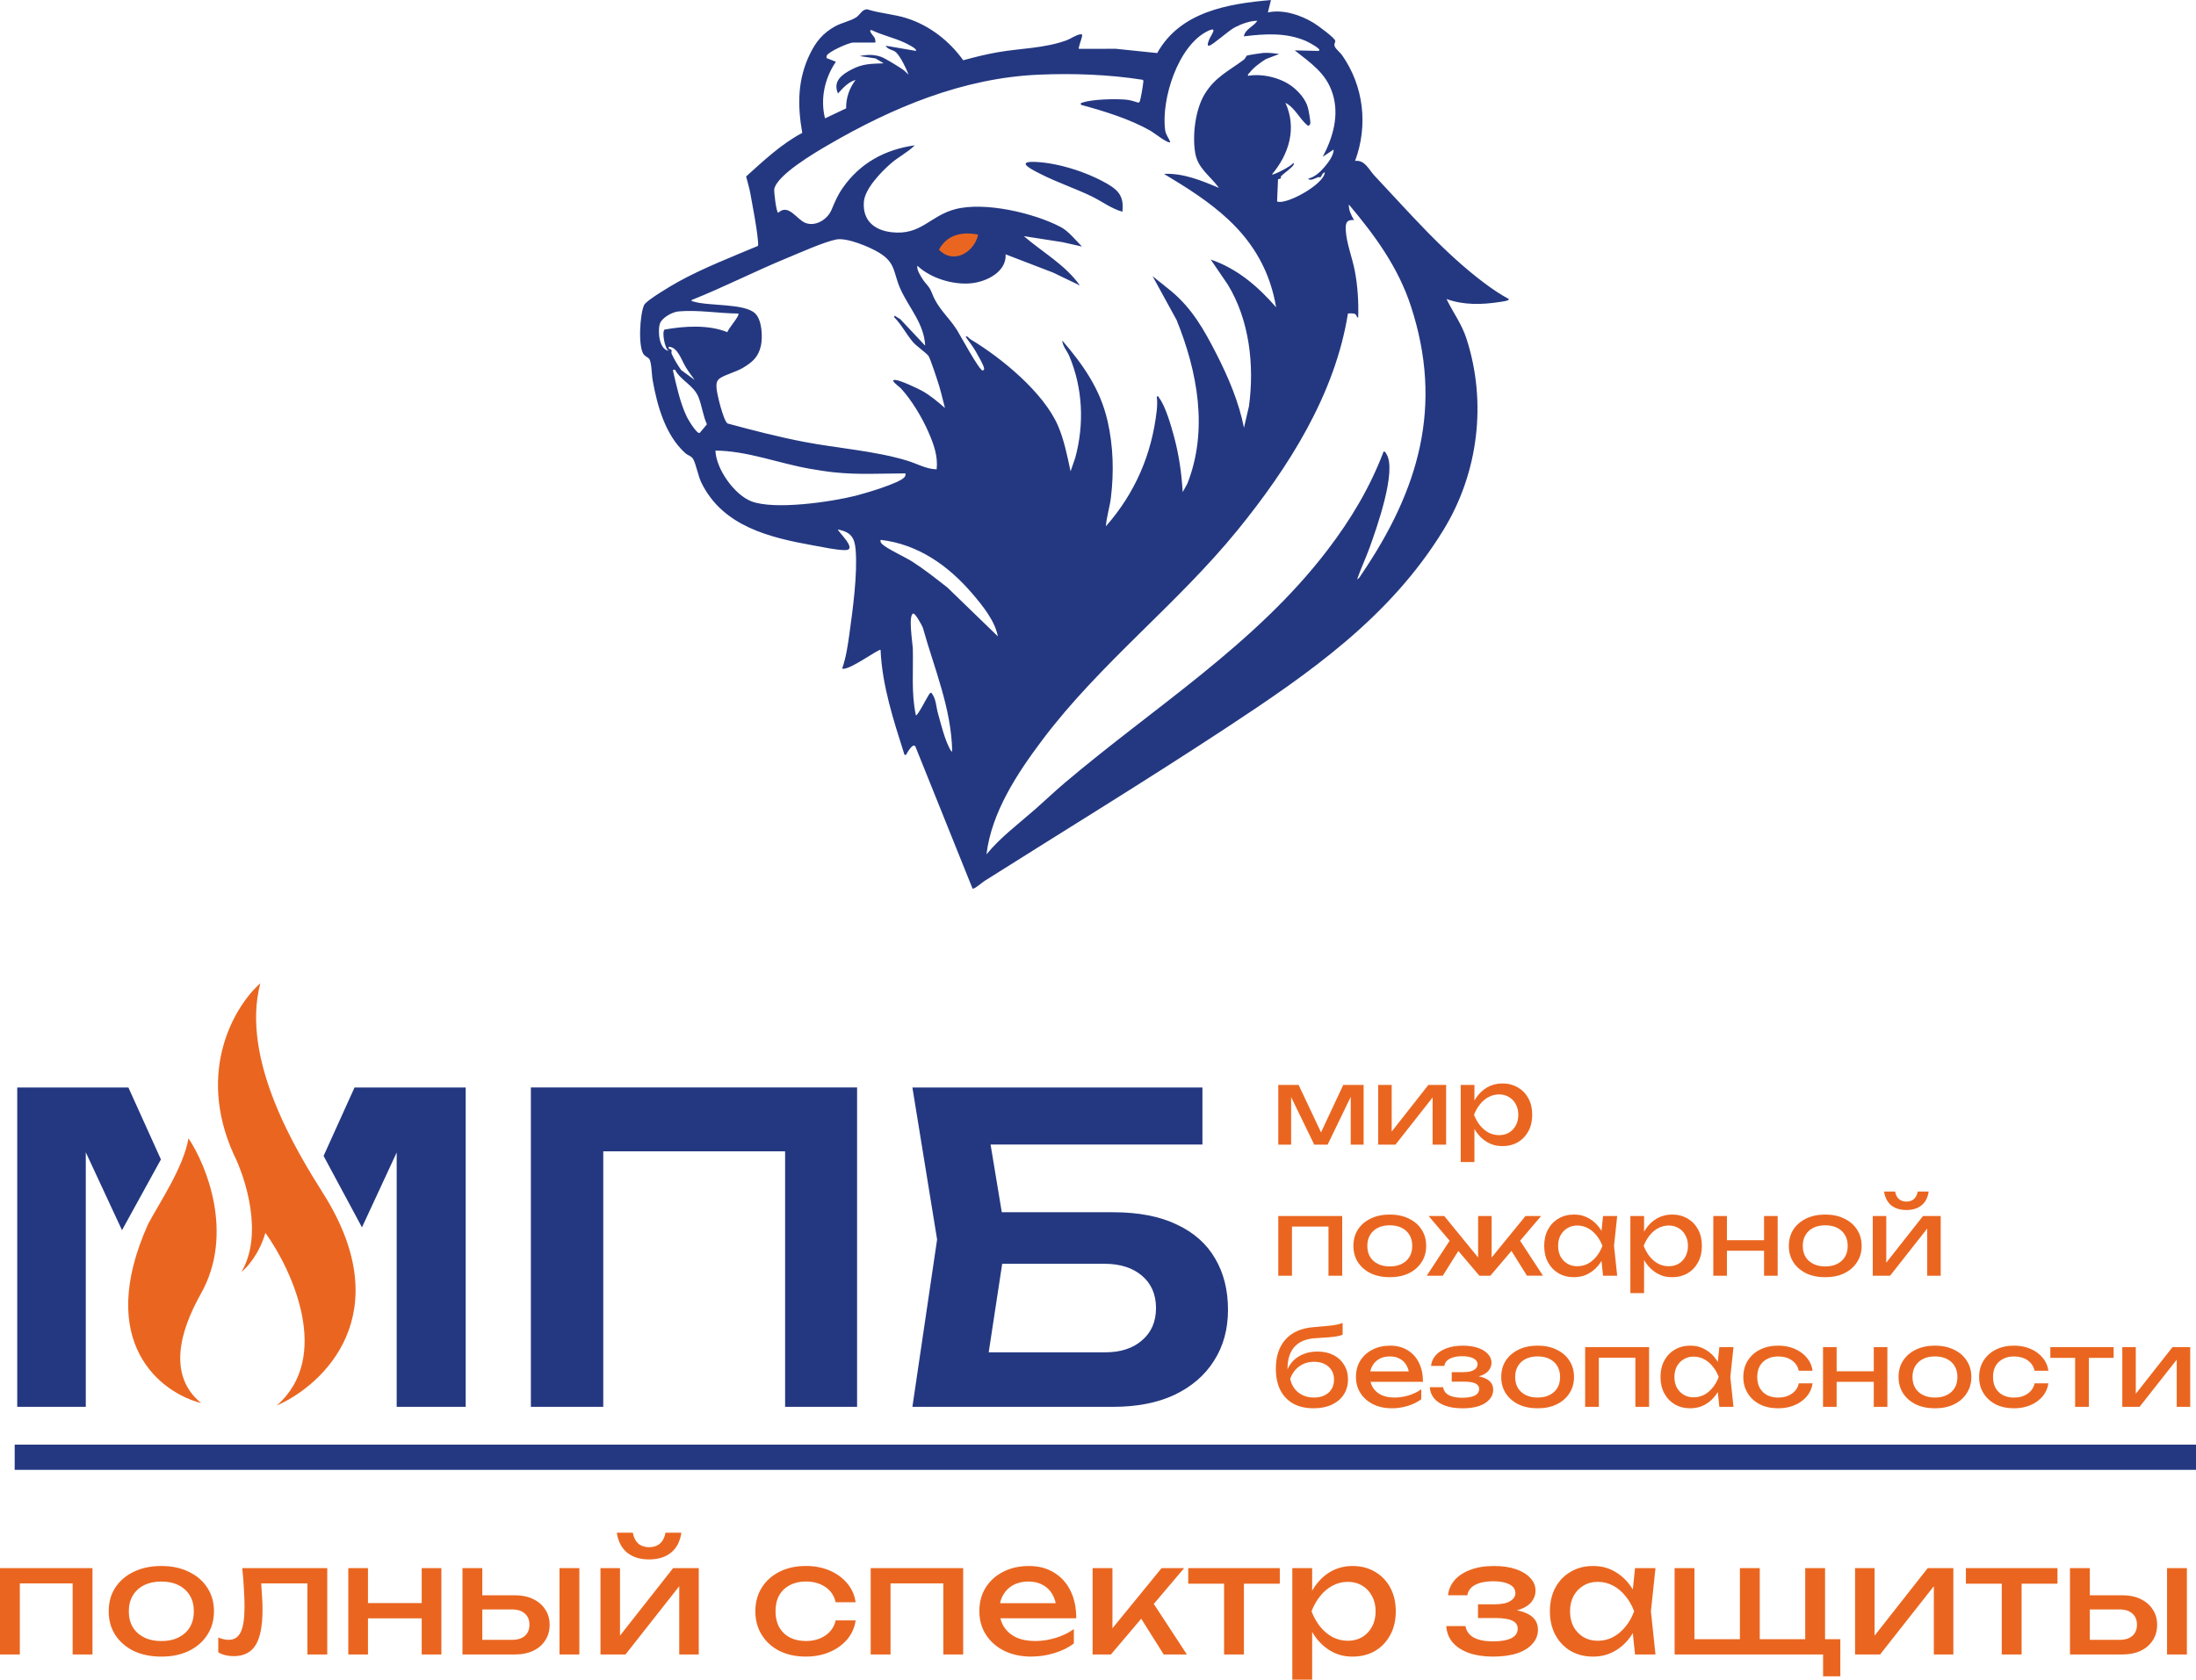
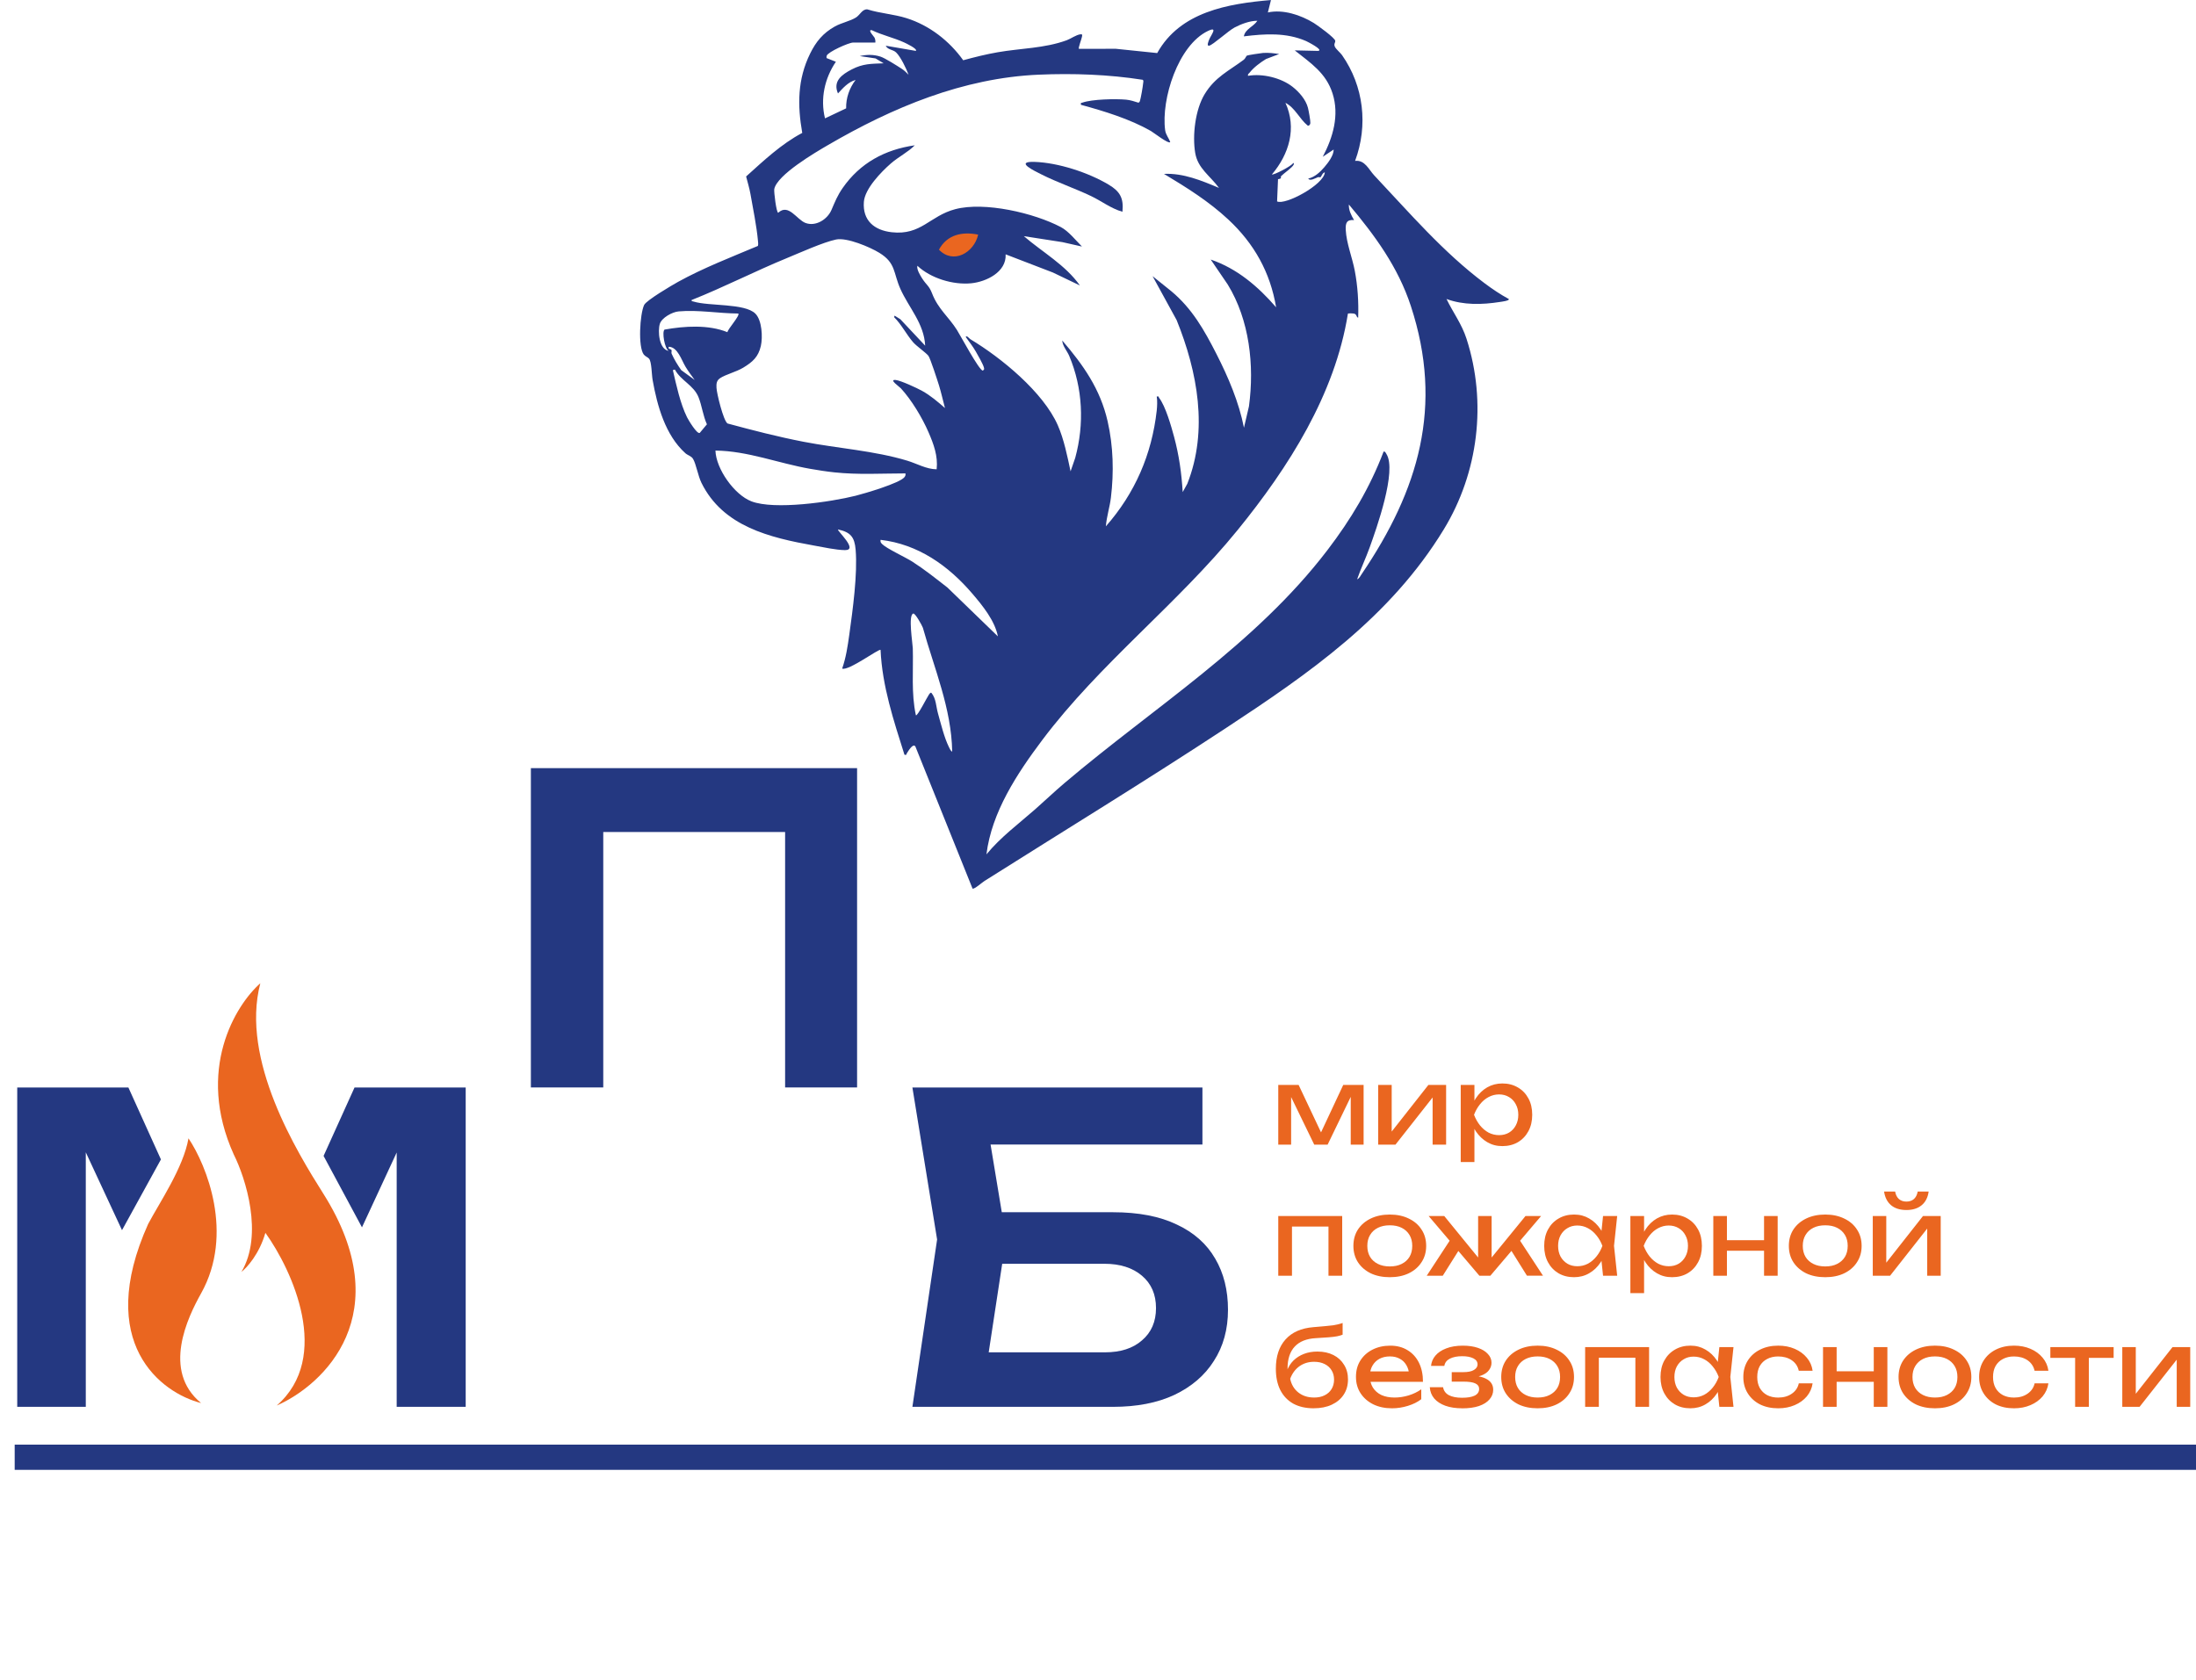
<svg xmlns="http://www.w3.org/2000/svg" id="_Слой_1" data-name="Слой 1" viewBox="0 0 1129.09 863.8">
  <defs>
    <style> .cls-1 { fill: none; stroke: #243881; stroke-width: 12.97px; } .cls-2 { fill: #243881; } .cls-3 { fill: #ea6620; } </style>
  </defs>
  <path class="cls-3" d="M490.32,116.01l-12.27,10.04v6.69h27.89l2.23-16.73h-17.85Z" />
  <path class="cls-2" d="M653.48,0l-1.6,6.4c7.79-1.72,16.96,1.32,23.65,5.44,1.79,1.11,10.95,7.71,11.01,9.2.03.94-.84,1.54-.23,2.95.53,1.23,2.84,3.12,3.7,4.34,11.17,15.94,13.51,36.14,6.72,54.41,5.07-.58,7,4.44,9.87,7.49,18.15,19.26,35.43,39.49,56.7,55.42,3.92,2.94,8.13,5.78,12.45,8.12.61.89-4.02,1.43-4.61,1.52-9.09,1.43-18.68,1.68-27.41-1.53,3.4,7,7.82,12.81,10.28,20.42,10.59,32.76,6.08,68.94-11.67,98.06-27.55,45.23-69.25,74.08-112.59,102.56-40.72,26.76-82.36,52.22-123.56,78.25-1.24.78-5.11,4.25-6.14,3.95l-29.41-73.13c-1.27-1.88-3.82,2.71-4.41,3.57-.33.47.09.99-1.19.7-5.55-17.55-11.47-35.34-12.29-53.92-.73-.83-16.54,10.98-19.75,9.6,1.97-5.59,2.85-11.54,3.67-17.42,1.76-12.69,4.31-31.22,3.26-43.7-.54-6.49-2.59-9.04-9.06-10.42-.68.56,10.74,10.73,3.53,10.62-4.6-.06-11.15-1.5-15.83-2.34-22.71-4.08-46.84-9.74-57.93-32.29-1.74-3.55-2.74-9.64-4.29-12.26-.91-1.54-2.74-1.84-3.98-2.96-10.27-9.25-14.45-24.3-16.82-37.63-.51-2.83-.48-9.39-1.84-10.97-.68-.79-1.94-1.15-2.69-2.11-3.04-3.9-2.04-20.77.16-25.5,1.11-2.39,14.41-10.21,17.46-11.9,12.99-7.17,27.38-12.72,41.05-18.48.25-.91.09-1.87,0-2.8-.65-7.17-2.54-16.66-3.84-23.92-.55-3.07-1.47-6-2.23-9,9.04-8.13,18.05-16.68,28.86-22.4-2.51-14.31-2.46-27.55,4.04-40.77,3.04-6.19,6.64-10.56,12.73-13.97,3.38-1.89,7.95-2.77,10.86-4.62,2.08-1.31,3.26-4.43,5.88-4.16,6.56,2.07,13.57,2.44,20.11,4.51,11.8,3.73,22.02,11.69,29.14,21.65,5.84-1.6,11.77-3.08,17.74-4.12,11.91-2.08,24.03-1.98,35.48-6.17,2.2-.81,4.82-2.81,7.08-3.06,1.13-.12.89.42.75,1.29-.17,1.07-2,5.77-1.56,6.18l18.97-.02,21.28,2.2c11.8-21.23,36.3-25.39,58.52-27.27h0ZM646.54,10.68c-3.87-.03-8.36,1.67-11.76,3.45-3.19,1.68-11.14,8.97-13.06,9.36-1.5.3-.28-2.48.01-3.2.89-2.23,4.73-6.95-.64-4.38-15.4,7.36-24.14,35.16-22.02,51.03.33,2.42,1.9,4.02,2.62,6.18-1.03.96-8.52-4.93-9.98-5.77-10.73-6.14-24.03-10.21-35.94-13.45-.15-1.28-.02-.85.74-1.12,5-1.78,17.08-2.02,22.48-1.53,2.15.2,4.33.92,6.38,1.57.39-.19.6-.46.74-.88.47-1.48,1.5-7.39,1.64-9.07.05-.61.39-1.46-.25-1.84-17.33-2.73-35.81-3.39-53.37-2.63-39.04,1.68-75.28,16.9-108.45,36.23-6.47,3.77-26.16,15.29-27.58,22.62-.24,1.24,1.06,12.18,2.04,12.16,5.28-4.94,9.51,3.53,13.99,5.24,5.24,1.99,11.26-1.75,13.38-6.68,1.81-4.21,3.04-7.38,5.78-11.31,8.9-12.8,21.69-19.75,37.06-21.93-3.59,3.61-8.33,5.88-12.29,9.33-4.96,4.32-13.38,12.98-13.89,19.74-.72,9.58,5.31,14.61,14.31,15.63,15.18,1.71,19.53-8.41,32.69-11.86,15.09-3.96,40.53,1.94,54.3,9.23,3.98,2.11,7.68,6.84,10.83,9.99l-10.02-2.26-19.87-3.09c9.7,8.34,21.35,14.78,28.83,25.36l-13.89-6.66-24.29-9.34c.48,9.07-9.9,14.1-17.68,14.88-9.33.93-20.84-2.56-27.7-9.01-.47,1.82,1.43,4.91,2.5,6.58,2.27,3.53,3.48,3.55,5.08,7.69,3.11,8.03,8.44,11.9,12.78,18.77,1.69,2.66,11.4,20.82,13.28,20.88.85-.65.77-.67.56-1.6-.38-1.63-3.13-6.43-4.13-8.16-1.51-2.62-3.46-5.13-5.23-7.58.71-.88,1.67.76,2.49,1.25,15.75,9.44,37.42,27.17,44.9,44.26,3.15,7.2,4.91,15.96,6.54,23.63l2.4-6.94c4.72-17.33,3.92-35.85-3.1-52.44-1.06-2.51-3.41-5.02-3.58-7.9,10.84,12.62,19.54,24.93,23.33,41.53,2.93,12.86,3.27,26.19,1.69,39.28-.6,4.96-2.22,9.76-2.59,14.75,14.97-17.02,23.61-36.94,26.15-59.53.23-2.1.37-5.21,0-7.2,1.23-.31.88.22,1.22.67,3.3,4.24,6.25,14.63,7.7,20.03,2.55,9.48,3.83,18.6,4.43,28.41l2.38-4.29c10.85-27.51,5.27-57.53-5.5-84.16l-12.37-22.59,9.62,7.73c10.75,8.96,16.96,20.02,23.23,32.3,6.05,11.86,11.57,24.8,14.14,37.92l2.57-11.03c2.84-20.98.29-44.34-10.9-62.6l-8.76-12.86c13.59,4.63,24.38,13.88,33.62,24.56-3.02-18.02-11.31-32.77-24.55-45.12-10.04-9.36-21.39-16.45-33.11-23.49,9.9-.49,19.33,3.44,28.29,7.21-4.54-6.24-10.86-9.97-12.22-17.94-1.54-9.08.02-22.3,4.84-30.26,5.35-8.83,12.51-12.01,20.16-17.74.8-.6,1.12-1.83,1.61-2.12.36-.21,7.23-1.28,8.26-1.35,2.79-.19,5.55.14,8.29.56l-6.77,2.57c-2.98,1.84-6.27,4.27-8.45,7.03-.42.54-1.03.69-.79,1.61,7.37-1.31,17.02,1.02,22.91,5.65,3.36,2.64,6.81,6.59,7.9,10.79.36,1.4,1.34,6.76,1.24,7.86-.06.68-.59,1.49-1.34,1.32-4.28-3.49-6.47-9.14-11.48-11.74,5.95,13.02,1.87,26.4-6.95,36.83.67.54,10.07-4.25,10.95-5.87.39-.09.36.56.26.79-.7,1.58-5.16,4.54-6.43,5.9-.66.7.86,1.22-1.64,1.63l-.48,11.42c4.13,2.12,24.09-8.58,24.55-14.94-1.19.13-1.78,2.2-2.23,2.53-.17.12-.91-.19-1.37-.02-1.19.45-4.05,2.18-4.93.7,3.41-.81,6.05-3.3,8.27-5.87,2.05-2.36,4.84-6.1,4.8-9.08l-5.61,3.73c5.28-9.99,8.6-21.38,5.05-32.54-3.36-10.58-11.23-15.63-19.46-22.18l12.01.27c3.14-.38-5.55-4.79-6.16-5.06-10.26-4.47-21.15-3.76-32.01-2.42.65-3.77,5.06-5.04,6.94-8h.03ZM450.07,21.89h-11.48c-2.11,0-12.87,4.78-13.53,6.76-.13.4-.15.81-.06,1.22l4.78,1.89c-5.77,8.46-8.1,19.01-5.6,29.11l10.87-5.15c-.13-5.26,1.67-10.45,4.87-14.61-3.88,1.08-6.46,4.16-9.07,6.94-2.74-6.36,2.01-9.72,7.11-12.37,5.76-2.99,10-2.87,16.37-3.12l-4.15-2.51-8.12-1.21c3.61-.82,7.13-.86,10.66.28,2.33.75,8.53,4.7,10.87,6.22,1.4.92,2.42,1.92,3.56,3.11-1.15-3.16-4.07-9.24-6.4-11.48-1.64-1.58-4.3-1.27-5.34-3.46l15.48,2.66c1.1-1.02-5.23-3.99-6.04-4.36-5.38-2.45-11.31-3.73-16.66-6.31-2.32-.29,1.25,3.36,1.47,3.87.37.84.5,1.62.41,2.53h0ZM697.8,297.91c1.13-.48,1.7-1.76,2.35-2.72,29.28-43.19,42.15-86.27,25.25-137.81-6.57-20.04-18.47-36.29-31.87-52.21-.17,2.88,1.24,5.6,2.66,8-3.89-.3-4.43,1.62-4.26,5.07.33,6.8,3.36,14.22,4.64,20.99,1.51,7.95,2.02,16.04,1.75,24.13-1.03-.17-.63-1.63-1.96-2.03-.58-.18-3.04-.28-3.32-.04-6.65,41.61-30.54,79.11-56.66,111.24-31.08,38.24-70.9,68.64-100.58,108.17-12.83,17.1-25.97,37.01-28.61,58.68,7.33-8.92,16.52-15.68,25.09-23.22,5-4.4,9.85-9.05,14.93-13.36,46.07-39.1,98.24-71.36,135.3-119.89,12.04-15.77,21.79-32.03,28.88-50.67.82-.19,1.11.7,1.44,1.22,5.52,8.62-5.1,38.34-8.64,48.17-1.98,5.47-4.51,10.77-6.41,16.27v.02ZM502.93,120.66c-8.23-1.66-15.99,0-20.16,7.74,7.45,7.77,18.11,1.46,20.16-7.74ZM475.69,177.78c-.56-11.43-8.4-19.51-12.73-29.17-3.74-8.33-2.24-13.29-10.8-18.57-4.88-3.01-16.77-8.02-22.27-6.87-6.57,1.37-18.52,6.77-25.19,9.51-16.53,6.78-32.5,15.02-49.12,21.62-.16.7.55.63,1.06.79,7.91,2.45,26.27.76,31.73,6.19,3.43,3.41,3.85,12.13,2.83,16.63-1.3,5.7-4.29,8.28-9.1,11.19-3.58,2.16-8.9,3.44-11.77,5.32-1.92,1.26-2.04,2.85-1.94,4.98.14,2.98,3.52,16.88,5.67,18.38,12.94,3.5,25.99,6.87,39.17,9.42,17.5,3.38,36.32,4.58,53.28,9.72,5,1.52,9.8,4.38,15.08,4.42.73-6.85-1.52-12.9-4.18-19.05-3.22-7.45-8.74-16.64-14.23-22.6-.79-.86-6.37-4.66-2.67-4.28,2.64.27,10.97,4.14,13.62,5.61,4.3,2.38,8.05,5.61,11.73,8.82-1.04-3.85-1.88-7.81-3.06-11.62-.74-2.39-4.51-14.06-5.45-15.24-1.34-1.67-6.13-4.99-7.85-6.97-3.39-3.88-6.01-9.21-9.79-12.9l.26-.79,2.95,1.85,12.8,13.63h-.01ZM379.6,161.24c-10.05-.06-20.64-1.99-30.72-1.09-3.2.29-8.64,3.24-9.62,6.4-1.13,3.65-.45,13.15,4.57,13.9-2.14-1.2-3.56-9.88-2.15-10.95,10.22-1.83,22.57-2.63,32.32,1.33.31-1.75,6.61-8.61,5.6-9.59h0ZM357.18,195.4c-1.62-2.2-3.28-4.43-4.7-6.77-2.14-3.54-4.06-10.19-8.64-10.3-.44,1.48.92.98,1.35,1.6.34.48-.15,1.34.13,1.97,1.34,2.98,3.05,5.77,4.93,8.44l6.94,5.07ZM347.02,190.07l-1.07.27c1.82,7.82,3.75,17.01,7.28,24.22.62,1.26,5.19,8.98,6.57,8.05l3.67-4.4c-1.99-4.33-2.58-9.55-4.29-13.86-2.48-6.28-9.06-8.51-12.17-14.27h0ZM465.56,243.46c-12.35.01-24.22.77-36.57-.54-4.16-.44-8.45-1.12-12.57-1.84-16.19-2.84-32.04-9.2-48.57-9.36.3,9.43,9.72,22.73,18.48,26.1,11.88,4.57,40.87.32,53.6-2.87,4.54-1.14,22.8-6.49,25.12-9.58.49-.65.62-1.08.5-1.9h0ZM513.07,327.27c-1.55-8.03-7.8-15.73-13.07-21.9-12.35-14.45-27.92-25.51-47.25-27.75-.17,1.03.09,1.45.78,2.15,2.24,2.31,11.99,6.79,15.51,9.04,6.33,4.05,12.2,8.76,18.12,13.37l25.9,25.08ZM489.58,386.53c-.38-22.21-9.21-42.64-15.07-63.67-.4-1.19-3.95-7.58-4.94-7.33-2.73.68-.33,15.2-.25,17.86.34,11.5-.87,23.16,1.59,34.46.72.73,6.06-9.83,6.71-10.64.27-.34.81-1.32,1.3-.86,2.41,2.95,2.33,6.9,3.35,10.54,1.52,5.4,3.19,12.37,5.63,17.32.32.64.97,2.17,1.68,2.31h0Z" />
  <path class="cls-2" d="M577.12,108.91c-5.89-1.67-10.72-5.5-16.19-8.1-8.4-4-17.3-6.98-25.64-11.2-3.18-1.61-14.06-6.73-3.26-6.35,12.13.42,27.57,5.47,37.97,11.68,5.87,3.5,7.82,6.95,7.11,13.98Z" />
-   <path class="cls-3" d="M47.55,806.44v44.41h-10.2v-41.19l4.71,4.63H5.49l4.71-4.63v41.19H0v-44.41h47.55ZM82.95,851.95c-5.39,0-10.12-.97-14.2-2.9-4.03-1.99-7.19-4.74-9.49-8.24-2.25-3.5-3.37-7.56-3.37-12.16s1.12-8.71,3.37-12.16c2.3-3.5,5.47-6.22,9.49-8.16,4.08-1.99,8.81-2.98,14.2-2.98s10.1.99,14.12,2.98c4.08,1.94,7.25,4.66,9.49,8.16,2.3,3.45,3.45,7.51,3.45,12.16s-1.15,8.66-3.45,12.16c-2.25,3.5-5.41,6.25-9.49,8.24-4.03,1.93-8.74,2.9-14.12,2.9ZM82.95,843.95c3.45,0,6.41-.63,8.87-1.88,2.51-1.26,4.45-3.01,5.81-5.26,1.36-2.3,2.04-5.02,2.04-8.16s-.68-5.83-2.04-8.08c-1.36-2.3-3.3-4.08-5.81-5.34-2.46-1.26-5.41-1.88-8.87-1.88s-6.36.63-8.87,1.88c-2.51,1.26-4.45,3.03-5.81,5.34-1.36,2.25-2.04,4.94-2.04,8.08s.68,5.86,2.04,8.16c1.36,2.25,3.3,4,5.81,5.26,2.51,1.26,5.47,1.88,8.87,1.88ZM124.55,806.44h43.71v44.41h-10.2v-41.27l4.71,4.71h-33.11l4.39-3.61c.26,3.24.47,6.33.63,9.26.21,2.88.31,5.47.31,7.77,0,8.37-1.18,14.46-3.53,18.28-2.35,3.82-6.15,5.73-11.38,5.73-1.41,0-2.77-.16-4.08-.47-1.31-.31-2.56-.81-3.77-1.49v-7.61c.94.37,1.86.65,2.75.86.94.21,1.8.31,2.59.31,2.88,0,4.94-1.33,6.2-4,1.31-2.67,1.96-7.01,1.96-13.03,0-2.62-.11-5.6-.31-8.95-.16-3.35-.44-6.98-.86-10.91ZM179.08,806.44h10.12v44.41h-10.12v-44.41ZM216.82,806.44h10.12v44.41h-10.12v-44.41ZM184.81,824.41h36.25v7.85h-36.25v-7.85ZM287.68,806.44h10.2v44.41h-10.2v-44.41ZM237.78,850.85v-44.41h10.2v41.59l-3.61-4.71h18.99c2.77,0,4.94-.68,6.51-2.04,1.57-1.41,2.35-3.32,2.35-5.73s-.78-4.37-2.35-5.73c-1.57-1.41-3.74-2.12-6.51-2.12h-18.67v-7.3h20.01c3.61,0,6.75.65,9.42,1.96,2.67,1.26,4.74,3.03,6.2,5.34,1.52,2.25,2.28,4.89,2.28,7.93s-.76,5.7-2.28,8c-1.46,2.3-3.53,4.08-6.2,5.34-2.67,1.26-5.78,1.88-9.34,1.88h-26.99ZM308.74,850.85v-44.41h10.04v39.31l-3.06-.71,30.37-38.61h13.18v44.41h-10.04v-39.86l3.14.78-30.76,39.08h-12.87ZM333.77,801.97c-4.71,0-8.5-1.18-11.38-3.53-2.83-2.35-4.58-5.76-5.26-10.2h8.24c.42,2.41,1.36,4.26,2.82,5.57,1.47,1.26,3.32,1.88,5.57,1.88s4.11-.63,5.57-1.88c1.47-1.31,2.41-3.16,2.83-5.57h8.16c-.63,4.45-2.38,7.85-5.26,10.2-2.88,2.35-6.64,3.53-11.3,3.53ZM439.93,833.35c-.52,3.66-1.96,6.9-4.32,9.73-2.35,2.77-5.36,4.94-9.02,6.51-3.66,1.57-7.74,2.35-12.24,2.35-5.13,0-9.65-.97-13.58-2.9-3.87-1.99-6.91-4.74-9.1-8.24-2.2-3.5-3.3-7.56-3.3-12.16s1.1-8.66,3.3-12.16c2.2-3.5,5.23-6.22,9.1-8.16,3.92-1.99,8.45-2.98,13.58-2.98,4.5,0,8.58.78,12.24,2.35,3.66,1.57,6.67,3.77,9.02,6.59,2.35,2.77,3.79,6.02,4.32,9.73h-10.28c-.73-3.35-2.48-5.96-5.26-7.85-2.77-1.88-6.12-2.83-10.04-2.83-3.14,0-5.89.63-8.24,1.88-2.35,1.2-4.18,2.95-5.49,5.26-1.26,2.25-1.88,4.97-1.88,8.16s.63,5.86,1.88,8.16c1.31,2.3,3.14,4.08,5.49,5.34,2.35,1.2,5.1,1.8,8.24,1.8,3.98,0,7.35-.97,10.12-2.9,2.77-1.94,4.5-4.5,5.18-7.69h10.28ZM495.22,806.44v44.41h-10.2v-41.19l4.71,4.63h-36.57l4.71-4.63v41.19h-10.2v-44.41h47.55ZM530.3,851.95c-5.18,0-9.78-.97-13.81-2.9-4.03-1.99-7.19-4.74-9.49-8.24-2.3-3.5-3.45-7.59-3.45-12.24s1.07-8.63,3.22-12.08c2.2-3.5,5.2-6.22,9.02-8.16,3.87-1.99,8.29-2.98,13.26-2.98s9.26,1.13,12.87,3.37c3.66,2.2,6.49,5.31,8.47,9.34,1.99,4.03,2.98,8.76,2.98,14.2h-41.82v-7.77h36.72l-5.1,2.9c-.16-2.93-.86-5.44-2.12-7.53-1.2-2.09-2.85-3.69-4.94-4.79-2.04-1.15-4.47-1.73-7.3-1.73-2.98,0-5.6.6-7.85,1.8-2.2,1.2-3.92,2.9-5.18,5.1-1.26,2.14-1.88,4.71-1.88,7.69,0,3.3.73,6.15,2.2,8.55,1.52,2.41,3.64,4.26,6.36,5.57,2.77,1.26,6.04,1.88,9.81,1.88,3.4,0,6.88-.52,10.44-1.57,3.56-1.1,6.7-2.62,9.42-4.55v7.38c-2.72,2.09-6.04,3.74-9.97,4.94-3.87,1.2-7.82,1.8-11.85,1.8ZM561.77,850.85v-44.41h10.2v35.78l-3.06-1.1,28.33-34.68h11.61l-37.66,44.41h-9.42ZM598.33,850.85l-13.81-21.97,7.14-6.43,18.6,28.41h-11.93ZM629.37,809.97h10.2v40.88h-10.2v-40.88ZM610.94,806.44h47.08v8h-47.08v-8ZM664.45,806.44h10.2v15.46l-.47,1.57v8.95l.47,2.75v28.64h-10.2v-57.36ZM670.73,828.65c.99-4.71,2.64-8.79,4.94-12.24,2.3-3.5,5.13-6.22,8.47-8.16,3.4-1.93,7.17-2.9,11.3-2.9,4.34,0,8.19.99,11.53,2.98,3.35,1.94,5.96,4.66,7.85,8.16,1.88,3.45,2.83,7.51,2.83,12.16s-.94,8.66-2.83,12.16c-1.88,3.5-4.5,6.25-7.85,8.24-3.35,1.93-7.19,2.9-11.53,2.9s-7.87-.97-11.22-2.9c-3.35-1.94-6.2-4.66-8.55-8.16-2.3-3.51-3.95-7.59-4.94-12.24ZM707.29,828.65c0-2.98-.63-5.6-1.88-7.85-1.2-2.3-2.88-4.08-5.02-5.34-2.15-1.31-4.6-1.96-7.38-1.96s-5.39.65-7.85,1.96c-2.41,1.26-4.53,3.03-6.36,5.34-1.83,2.25-3.32,4.86-4.47,7.85,1.15,2.98,2.64,5.62,4.47,7.93,1.83,2.25,3.95,4.03,6.36,5.34,2.46,1.26,5.07,1.88,7.85,1.88s5.23-.63,7.38-1.88c2.14-1.31,3.82-3.09,5.02-5.34,1.26-2.3,1.88-4.94,1.88-7.93ZM767.62,851.95c-4.71,0-8.84-.63-12.4-1.88-3.5-1.26-6.28-3.06-8.32-5.41-1.99-2.35-3.09-5.15-3.29-8.4h9.89c.42,2.56,1.83,4.53,4.24,5.89,2.46,1.31,5.75,1.96,9.89,1.96s7.09-.52,9.34-1.57c2.25-1.1,3.37-2.77,3.37-5.02,0-1.83-.94-3.19-2.83-4.08-1.83-.89-4.76-1.33-8.79-1.33h-8.79v-7.06h8.55c3.61,0,6.28-.55,8-1.65,1.78-1.1,2.67-2.46,2.67-4.08,0-1.99-1.05-3.51-3.14-4.55-2.09-1.05-4.84-1.57-8.24-1.57-3.77,0-6.83.6-9.18,1.8-2.35,1.2-3.74,3.01-4.16,5.41h-9.89c.26-2.83,1.33-5.36,3.22-7.61,1.94-2.3,4.63-4.11,8.08-5.41,3.45-1.36,7.56-2.04,12.32-2.04,4.34,0,8.11.55,11.3,1.65,3.19,1.1,5.65,2.62,7.38,4.55,1.78,1.88,2.67,4.05,2.67,6.51,0,1.99-.63,3.82-1.88,5.49-1.2,1.67-3.11,3.01-5.73,4-2.56.99-5.89,1.49-9.97,1.49v-1.33c5.96-.21,10.59.6,13.89,2.43,3.3,1.78,4.94,4.45,4.94,8,0,2.67-.92,5.05-2.75,7.14-1.78,2.09-4.4,3.74-7.85,4.94-3.45,1.15-7.64,1.73-12.55,1.73ZM840.67,850.85l-1.73-16.48,2.04-5.73-2.04-5.65,1.73-16.56h10.51l-2.35,22.21,2.35,22.21h-10.51ZM843.81,828.65c-.99,4.66-2.64,8.74-4.94,12.24-2.3,3.5-5.15,6.22-8.55,8.16-3.35,1.93-7.09,2.9-11.22,2.9-4.34,0-8.19-.97-11.54-2.9-3.35-1.99-5.96-4.74-7.85-8.24-1.88-3.5-2.82-7.56-2.82-12.16s.94-8.71,2.82-12.16c1.88-3.5,4.5-6.22,7.85-8.16,3.35-1.99,7.19-2.98,11.54-2.98s7.87.97,11.22,2.9c3.4,1.94,6.25,4.66,8.55,8.16,2.35,3.45,4,7.53,4.94,12.24ZM807.24,828.65c0,2.98.6,5.62,1.8,7.93,1.26,2.25,2.96,4.03,5.1,5.34,2.14,1.26,4.6,1.88,7.38,1.88s5.44-.63,7.85-1.88c2.41-1.31,4.53-3.09,6.36-5.34,1.88-2.3,3.37-4.94,4.47-7.93-1.1-2.98-2.59-5.6-4.47-7.85-1.83-2.3-3.95-4.08-6.36-5.34-2.41-1.31-5.02-1.96-7.85-1.96s-5.23.65-7.38,1.96c-2.14,1.26-3.84,3.03-5.1,5.34-1.2,2.25-1.8,4.86-1.8,7.85ZM938.37,806.44v39.7l-3.14-3.14h10.99v19.07h-8.87v-13.73l1.73,2.51h-78.07v-44.41h10.2v39.7l-3.14-3.14h29.66l-3.14,3.14v-39.7h10.2v39.7l-3.14-3.14h29.66l-3.14,3.14v-39.7h10.2ZM953.8,850.85v-44.41h10.04v39.31l-3.06-.71,30.37-38.61h13.18v44.41h-10.04v-39.86l3.14.78-30.76,39.08h-12.87ZM1029.22,809.97h10.2v40.88h-10.2v-40.88ZM1010.78,806.44h47.08v8h-47.08v-8ZM1114.2,806.44h10.2v44.41h-10.2v-44.41ZM1064.3,850.85v-44.41h10.2v41.59l-3.61-4.71h18.99c2.77,0,4.94-.68,6.51-2.04,1.57-1.41,2.35-3.32,2.35-5.73s-.78-4.37-2.35-5.73c-1.57-1.41-3.74-2.12-6.51-2.12h-18.68v-7.3h20.01c3.61,0,6.75.65,9.42,1.96,2.67,1.26,4.73,3.03,6.2,5.34,1.52,2.25,2.28,4.89,2.28,7.93s-.76,5.7-2.28,8c-1.47,2.3-3.53,4.08-6.2,5.34-2.67,1.26-5.78,1.88-9.34,1.88h-26.99Z" />
  <path class="cls-2" d="M497.81,623.42h74.45c13.14,0,24.09,2.12,32.84,6.35,8.76,4.09,15.33,9.93,19.71,17.52,4.38,7.44,6.57,16.2,6.57,26.28s-2.41,18.83-7.23,26.28c-4.67,7.44-11.46,13.28-20.36,17.52-8.76,4.09-19.27,6.13-31.53,6.13h-103.14l12.7-86.06-12.7-78.17h149.12v29.34h-126.13l14.23-17.95,10.95,66.13-11.61,76.2-14.23-17.52h76.64c8.03,0,14.38-2.04,19.05-6.13,4.82-4.09,7.23-9.63,7.23-16.64s-2.41-12.55-7.23-16.64c-4.82-4.09-11.24-6.13-19.27-6.13h-70.07v-26.5Z" />
-   <path class="cls-2" d="M440.68,559.26v164.23h-37.01v-148.24l16.86,16.86h-127.22l16.86-16.86v148.24h-37.22v-164.23h167.73Z" />
+   <path class="cls-2" d="M440.68,559.26h-37.01v-148.24l16.86,16.86h-127.22l16.86-16.86v148.24h-37.22v-164.23h167.73Z" />
  <path class="cls-3" d="M657.23,588.65v-30.7h10.47l12.91,27.34h-2.77l12.8-27.34h10.47v30.7h-6.62v-28.37h1.84l-13.72,28.37h-6.89l-13.72-28.26,1.84-.05v28.31h-6.62ZM708.61,588.65v-30.7h6.94v27.17l-2.12-.49,20.99-26.68h9.11v30.7h-6.94v-27.55l2.17.54-21.26,27.01h-8.9ZM751.04,557.95h7.05v10.69l-.33,1.09v6.18l.33,1.9v19.8h-7.05v-39.65ZM755.37,573.3c.69-3.25,1.83-6.07,3.42-8.46,1.59-2.42,3.54-4.3,5.86-5.64,2.35-1.34,4.95-2.01,7.81-2.01,3,0,5.66.69,7.97,2.06,2.31,1.34,4.12,3.22,5.42,5.64,1.3,2.39,1.95,5.19,1.95,8.41s-.65,5.98-1.95,8.41c-1.3,2.42-3.11,4.32-5.42,5.69-2.31,1.34-4.97,2.01-7.97,2.01s-5.44-.67-7.76-2.01c-2.31-1.34-4.28-3.22-5.91-5.64-1.59-2.42-2.73-5.24-3.42-8.46ZM780.65,573.3c0-2.06-.43-3.87-1.3-5.42-.83-1.59-1.99-2.82-3.47-3.69-1.48-.9-3.18-1.36-5.1-1.36s-3.73.45-5.42,1.36c-1.66.87-3.13,2.1-4.39,3.69-1.27,1.55-2.3,3.36-3.09,5.42.79,2.06,1.83,3.89,3.09,5.48,1.27,1.55,2.73,2.78,4.39,3.69,1.7.87,3.51,1.3,5.42,1.3s3.61-.43,5.1-1.3c1.48-.9,2.64-2.13,3.47-3.69.87-1.59,1.3-3.42,1.3-5.48ZM690.1,625.37v30.7h-7.05v-28.47l3.25,3.2h-25.27l3.25-3.2v28.47h-7.05v-30.7h32.87ZM714.57,656.83c-3.73,0-7-.67-9.82-2.01-2.78-1.37-4.97-3.27-6.56-5.69-1.55-2.42-2.33-5.23-2.33-8.41s.78-6.02,2.33-8.41c1.59-2.42,3.78-4.3,6.56-5.64,2.82-1.37,6.09-2.06,9.82-2.06s6.98.69,9.76,2.06c2.82,1.34,5.01,3.22,6.56,5.64,1.59,2.39,2.39,5.19,2.39,8.41s-.79,5.98-2.39,8.41c-1.55,2.42-3.74,4.32-6.56,5.69-2.78,1.34-6.04,2.01-9.76,2.01ZM714.57,651.29c2.39,0,4.43-.43,6.13-1.3,1.74-.87,3.07-2.08,4.01-3.63.94-1.59,1.41-3.47,1.41-5.64s-.47-4.03-1.41-5.59c-.94-1.59-2.28-2.82-4.01-3.69-1.7-.87-3.74-1.3-6.13-1.3s-4.39.43-6.13,1.3c-1.74.87-3.07,2.1-4.01,3.69-.94,1.55-1.41,3.42-1.41,5.59s.47,4.05,1.41,5.64c.94,1.55,2.28,2.77,4.01,3.63,1.73.87,3.78,1.3,6.13,1.3ZM733.57,656.07l12.85-19.63,4.94,4.45-9.55,15.19h-8.24ZM785.1,656.07l-9.49-15.19,4.88-4.45,12.85,19.63h-8.24ZM766.93,649.99l-2.06-.76,19.47-23.86h8.03l-26.09,30.7h-5.64l-26.09-30.7h8.03l19.47,23.86-2.06.76v-24.62h6.94v24.62ZM824.22,656.07l-1.19-11.39,1.41-3.96-1.41-3.91,1.19-11.44h7.27l-1.63,15.35,1.63,15.35h-7.27ZM826.39,640.72c-.69,3.22-1.83,6.04-3.42,8.46-1.59,2.42-3.56,4.3-5.91,5.64-2.31,1.34-4.9,2.01-7.76,2.01-3,0-5.66-.67-7.97-2.01-2.31-1.37-4.12-3.27-5.42-5.69-1.3-2.42-1.95-5.23-1.95-8.41s.65-6.02,1.95-8.41c1.3-2.42,3.11-4.3,5.42-5.64,2.31-1.37,4.97-2.06,7.97-2.06s5.44.67,7.76,2.01c2.35,1.34,4.32,3.22,5.91,5.64,1.63,2.39,2.77,5.21,3.42,8.46ZM801.11,640.72c0,2.06.42,3.89,1.25,5.48.87,1.55,2.04,2.78,3.53,3.69,1.48.87,3.18,1.3,5.1,1.3s3.76-.43,5.42-1.3c1.66-.9,3.13-2.13,4.39-3.69,1.3-1.59,2.33-3.42,3.09-5.48-.76-2.06-1.79-3.87-3.09-5.42-1.27-1.59-2.73-2.82-4.39-3.69-1.66-.9-3.47-1.36-5.42-1.36s-3.62.45-5.1,1.36c-1.48.87-2.66,2.1-3.53,3.69-.83,1.55-1.25,3.36-1.25,5.42ZM838.27,625.37h7.05v10.69l-.33,1.09v6.18l.33,1.9v19.8h-7.05v-39.65ZM842.61,640.72c.69-3.25,1.83-6.07,3.42-8.46,1.59-2.42,3.54-4.3,5.86-5.64,2.35-1.34,4.95-2.01,7.81-2.01,3,0,5.66.69,7.97,2.06,2.31,1.34,4.12,3.22,5.42,5.64,1.3,2.39,1.95,5.19,1.95,8.41s-.65,5.98-1.95,8.41c-1.3,2.42-3.11,4.32-5.42,5.69-2.31,1.34-4.97,2.01-7.97,2.01s-5.44-.67-7.76-2.01c-2.31-1.34-4.29-3.22-5.91-5.64-1.59-2.42-2.73-5.24-3.42-8.46ZM867.88,640.72c0-2.06-.43-3.87-1.3-5.42-.83-1.59-1.99-2.82-3.47-3.69-1.48-.9-3.18-1.36-5.1-1.36s-3.72.45-5.42,1.36c-1.66.87-3.13,2.1-4.39,3.69-1.27,1.55-2.3,3.36-3.09,5.42.8,2.06,1.83,3.89,3.09,5.48,1.27,1.55,2.73,2.78,4.39,3.69,1.7.87,3.51,1.3,5.42,1.3s3.62-.43,5.1-1.3c1.48-.9,2.64-2.13,3.47-3.69.87-1.59,1.3-3.42,1.3-5.48ZM880.91,625.37h7v30.7h-7v-30.7ZM907,625.37h7v30.7h-7v-30.7ZM884.87,637.79h25.06v5.42h-25.06v-5.42ZM938.46,656.83c-3.73,0-7-.67-9.82-2.01-2.78-1.37-4.97-3.27-6.56-5.69-1.56-2.42-2.33-5.23-2.33-8.41s.78-6.02,2.33-8.41c1.59-2.42,3.78-4.3,6.56-5.64,2.82-1.37,6.09-2.06,9.82-2.06s6.98.69,9.76,2.06c2.82,1.34,5.01,3.22,6.56,5.64,1.59,2.39,2.39,5.19,2.39,8.41s-.79,5.98-2.39,8.41c-1.55,2.42-3.74,4.32-6.56,5.69-2.78,1.34-6.04,2.01-9.76,2.01ZM938.46,651.29c2.39,0,4.43-.43,6.13-1.3,1.73-.87,3.07-2.08,4.01-3.63.94-1.59,1.41-3.47,1.41-5.64s-.47-4.03-1.41-5.59c-.94-1.59-2.28-2.82-4.01-3.69-1.7-.87-3.74-1.3-6.13-1.3s-4.39.43-6.13,1.3c-1.74.87-3.07,2.1-4.01,3.69-.94,1.55-1.41,3.42-1.41,5.59s.47,4.05,1.41,5.64c.94,1.55,2.28,2.77,4.01,3.63,1.73.87,3.78,1.3,6.13,1.3ZM962.9,656.07v-30.7h6.94v27.17l-2.11-.49,20.99-26.68h9.11v30.7h-6.94v-27.55l2.17.54-21.26,27.01h-8.89ZM980.2,622.28c-3.25,0-5.88-.81-7.86-2.44-1.95-1.63-3.16-3.98-3.63-7.05h5.69c.29,1.66.94,2.95,1.95,3.85,1.01.87,2.3,1.3,3.85,1.3s2.84-.43,3.85-1.3c1.01-.91,1.66-2.19,1.95-3.85h5.64c-.43,3.07-1.65,5.42-3.63,7.05s-4.59,2.44-7.81,2.44ZM675.46,724.25c-4.09,0-7.59-.8-10.52-2.39-2.89-1.63-5.12-3.96-6.67-7-1.52-3.04-2.28-6.69-2.28-10.96,0-6.36,1.66-11.39,4.99-15.08,3.33-3.69,8.08-5.79,14.26-6.29,2.49-.22,4.56-.4,6.18-.54,1.66-.15,3.02-.29,4.07-.43,1.05-.18,1.93-.36,2.66-.54.76-.18,1.48-.4,2.17-.65v6.02c-.69.29-1.61.56-2.77.81-1.16.22-2.62.4-4.39.54-1.77.15-3.94.29-6.51.43-4.85.25-8.5,1.7-10.96,4.34-2.46,2.64-3.69,6.4-3.69,11.28v1.74l-.38-.43c.8-2.13,1.93-3.94,3.42-5.42,1.52-1.48,3.33-2.62,5.42-3.42,2.1-.8,4.39-1.19,6.89-1.19,3.15,0,5.89.6,8.24,1.79,2.35,1.19,4.18,2.87,5.48,5.04,1.34,2.13,2.01,4.63,2.01,7.49,0,3-.74,5.62-2.22,7.86-1.45,2.21-3.49,3.92-6.13,5.15-2.64,1.23-5.73,1.84-9.27,1.84ZM675.62,718.72c2.1,0,3.91-.38,5.42-1.14,1.55-.76,2.75-1.83,3.58-3.2.87-1.41,1.3-3.04,1.3-4.88s-.43-3.45-1.3-4.83c-.83-1.37-2.03-2.44-3.58-3.2-1.52-.76-3.33-1.14-5.42-1.14-2.82,0-5.32.76-7.49,2.28-2.13,1.52-3.72,3.67-4.77,6.45.61,2.97,2.01,5.31,4.18,7.05,2.21,1.74,4.9,2.6,8.08,2.6ZM715.68,724.25c-3.58,0-6.76-.67-9.55-2.01-2.78-1.37-4.97-3.27-6.56-5.69-1.59-2.42-2.39-5.24-2.39-8.46s.74-5.97,2.22-8.35c1.52-2.42,3.6-4.3,6.24-5.64,2.67-1.37,5.73-2.06,9.17-2.06s6.4.78,8.9,2.33c2.53,1.52,4.48,3.67,5.86,6.45,1.37,2.79,2.06,6.06,2.06,9.82h-28.91v-5.37h25.38l-3.53,2.01c-.11-2.02-.6-3.76-1.47-5.21-.83-1.45-1.97-2.55-3.42-3.31-1.41-.8-3.09-1.19-5.04-1.19-2.06,0-3.87.41-5.42,1.25-1.52.83-2.71,2.01-3.58,3.53-.87,1.48-1.3,3.25-1.3,5.31,0,2.28.51,4.25,1.52,5.91,1.05,1.66,2.51,2.95,4.39,3.85,1.92.87,4.18,1.3,6.78,1.3,2.35,0,4.75-.36,7.21-1.09,2.46-.76,4.63-1.81,6.51-3.15v5.1c-1.88,1.45-4.18,2.59-6.89,3.42-2.68.83-5.41,1.25-8.19,1.25ZM751.74,724.25c-3.25,0-6.11-.43-8.57-1.3-2.42-.87-4.34-2.12-5.75-3.74-1.37-1.63-2.13-3.56-2.28-5.8h6.83c.29,1.77,1.27,3.13,2.93,4.07,1.7.9,3.98,1.35,6.83,1.35s4.9-.36,6.45-1.08c1.55-.76,2.33-1.92,2.33-3.47,0-1.27-.65-2.21-1.95-2.82-1.27-.61-3.29-.92-6.07-.92h-6.07v-4.88h5.91c2.49,0,4.34-.38,5.53-1.14,1.23-.76,1.84-1.7,1.84-2.82,0-1.37-.72-2.42-2.17-3.15-1.45-.72-3.35-1.09-5.7-1.09-2.6,0-4.72.42-6.35,1.25-1.63.83-2.59,2.08-2.87,3.74h-6.83c.18-1.95.92-3.71,2.22-5.26,1.34-1.59,3.2-2.84,5.59-3.74,2.39-.94,5.23-1.41,8.52-1.41,3,0,5.6.38,7.81,1.14,2.21.76,3.91,1.81,5.1,3.15,1.23,1.3,1.85,2.8,1.85,4.5,0,1.37-.43,2.64-1.3,3.8-.83,1.16-2.15,2.08-3.96,2.77-1.77.69-4.07,1.03-6.89,1.03v-.92c4.12-.15,7.32.41,9.6,1.68,2.28,1.23,3.42,3.07,3.42,5.53,0,1.84-.63,3.49-1.9,4.94-1.23,1.45-3.04,2.59-5.42,3.42-2.39.8-5.28,1.19-8.68,1.19ZM790.58,724.25c-3.73,0-7-.67-9.82-2.01-2.78-1.37-4.97-3.27-6.56-5.69-1.56-2.42-2.33-5.23-2.33-8.41s.78-6.02,2.33-8.41c1.59-2.42,3.78-4.3,6.56-5.64,2.82-1.37,6.09-2.06,9.82-2.06s6.98.69,9.76,2.06c2.82,1.34,5.01,3.22,6.56,5.64,1.59,2.39,2.39,5.19,2.39,8.41s-.8,5.98-2.39,8.41c-1.55,2.42-3.74,4.32-6.56,5.69-2.78,1.34-6.04,2.01-9.76,2.01ZM790.58,718.72c2.39,0,4.43-.43,6.13-1.3,1.73-.87,3.07-2.08,4.01-3.63.94-1.59,1.41-3.47,1.41-5.64s-.47-4.03-1.41-5.59c-.94-1.59-2.28-2.82-4.01-3.69-1.7-.87-3.74-1.3-6.13-1.3s-4.39.43-6.13,1.3c-1.74.87-3.07,2.1-4.01,3.69-.94,1.55-1.41,3.42-1.41,5.59s.47,4.05,1.41,5.64c.94,1.55,2.28,2.77,4.01,3.63,1.73.87,3.78,1.3,6.13,1.3ZM847.89,692.79v30.7h-7.05v-28.47l3.25,3.2h-25.28l3.25-3.2v28.47h-7.05v-30.7h32.87ZM884.02,723.49l-1.19-11.39,1.41-3.96-1.41-3.91,1.19-11.44h7.27l-1.63,15.35,1.63,15.35h-7.27ZM886.19,708.14c-.69,3.22-1.83,6.04-3.42,8.46-1.59,2.42-3.56,4.3-5.91,5.64-2.31,1.34-4.9,2.01-7.76,2.01-3,0-5.66-.67-7.97-2.01-2.31-1.37-4.12-3.27-5.42-5.69-1.3-2.42-1.95-5.23-1.95-8.41s.65-6.02,1.95-8.41c1.3-2.42,3.11-4.3,5.42-5.64,2.31-1.37,4.97-2.06,7.97-2.06s5.44.67,7.76,2.01c2.35,1.34,4.32,3.22,5.91,5.64,1.63,2.39,2.77,5.21,3.42,8.46ZM860.91,708.14c0,2.06.42,3.89,1.25,5.48.87,1.55,2.04,2.78,3.53,3.69,1.48.87,3.18,1.3,5.1,1.3s3.76-.43,5.42-1.3c1.66-.9,3.13-2.13,4.39-3.69,1.3-1.59,2.33-3.42,3.09-5.48-.76-2.06-1.79-3.87-3.09-5.42-1.27-1.59-2.73-2.82-4.39-3.69-1.66-.9-3.47-1.36-5.42-1.36s-3.62.45-5.1,1.36c-1.48.87-2.66,2.1-3.53,3.69-.83,1.55-1.25,3.36-1.25,5.42ZM931.97,711.39c-.36,2.53-1.36,4.77-2.98,6.73-1.63,1.92-3.71,3.42-6.24,4.5-2.53,1.08-5.35,1.63-8.46,1.63-3.54,0-6.67-.67-9.38-2.01-2.68-1.37-4.77-3.27-6.29-5.69-1.52-2.42-2.28-5.23-2.28-8.41s.76-5.98,2.28-8.41c1.52-2.42,3.61-4.3,6.29-5.64,2.71-1.37,5.84-2.06,9.38-2.06,3.11,0,5.93.54,8.46,1.63,2.53,1.08,4.61,2.6,6.24,4.56,1.63,1.92,2.62,4.16,2.98,6.73h-7.11c-.51-2.31-1.72-4.12-3.63-5.42-1.92-1.3-4.23-1.95-6.94-1.95-2.17,0-4.07.43-5.69,1.3-1.63.83-2.89,2.04-3.8,3.63-.87,1.55-1.3,3.44-1.3,5.64s.43,4.05,1.3,5.64c.91,1.59,2.17,2.82,3.8,3.69,1.63.83,3.53,1.25,5.69,1.25,2.75,0,5.08-.67,7-2.01,1.92-1.34,3.11-3.11,3.58-5.31h7.11ZM937.32,692.79h7v30.7h-7v-30.7ZM963.41,692.79h7v30.7h-7v-30.7ZM941.28,705.21h25.06v5.42h-25.06v-5.42ZM994.87,724.25c-3.72,0-7-.67-9.82-2.01-2.78-1.37-4.97-3.27-6.56-5.69-1.55-2.42-2.33-5.23-2.33-8.41s.78-6.02,2.33-8.41c1.59-2.42,3.78-4.3,6.56-5.64,2.82-1.37,6.09-2.06,9.82-2.06s6.98.69,9.76,2.06c2.82,1.34,5.01,3.22,6.56,5.64,1.59,2.39,2.39,5.19,2.39,8.41s-.8,5.98-2.39,8.41c-1.55,2.42-3.74,4.32-6.56,5.69-2.78,1.34-6.04,2.01-9.76,2.01ZM994.87,718.72c2.39,0,4.43-.43,6.13-1.3,1.73-.87,3.07-2.08,4.01-3.63.94-1.59,1.41-3.47,1.41-5.64s-.47-4.03-1.41-5.59c-.94-1.59-2.28-2.82-4.01-3.69-1.7-.87-3.74-1.3-6.13-1.3s-4.39.43-6.13,1.3c-1.74.87-3.07,2.1-4.01,3.69-.94,1.55-1.41,3.42-1.41,5.59s.47,4.05,1.41,5.64c.94,1.55,2.28,2.77,4.01,3.63s3.78,1.3,6.13,1.3ZM1053.21,711.39c-.36,2.53-1.36,4.77-2.98,6.73-1.63,1.92-3.71,3.42-6.24,4.5-2.53,1.08-5.35,1.63-8.46,1.63-3.54,0-6.67-.67-9.38-2.01-2.68-1.37-4.77-3.27-6.29-5.69-1.52-2.42-2.28-5.23-2.28-8.41s.76-5.98,2.28-8.41c1.52-2.42,3.62-4.3,6.29-5.64,2.71-1.37,5.84-2.06,9.38-2.06,3.11,0,5.93.54,8.46,1.63,2.53,1.08,4.61,2.6,6.24,4.56,1.63,1.92,2.62,4.16,2.98,6.73h-7.11c-.51-2.31-1.72-4.12-3.63-5.42-1.92-1.3-4.23-1.95-6.94-1.95-2.17,0-4.07.43-5.7,1.3-1.63.83-2.89,2.04-3.8,3.63-.87,1.55-1.3,3.44-1.3,5.64s.43,4.05,1.3,5.64c.9,1.59,2.17,2.82,3.8,3.69,1.63.83,3.53,1.25,5.7,1.25,2.75,0,5.08-.67,7-2.01,1.92-1.34,3.11-3.11,3.58-5.31h7.11ZM1066.94,695.23h7.05v28.26h-7.05v-28.26ZM1054.2,692.79h32.54v5.53h-32.54v-5.53ZM1091.19,723.49v-30.7h6.94v27.17l-2.11-.49,20.99-26.68h9.11v30.7h-6.94v-27.55l2.17.54-21.26,27.01h-8.89Z" />
  <path class="cls-1" d="M7.55,749.42h1121.54" />
  <path class="cls-3" d="M120.24,593.83c-19.71-43.56.86-76.93,13.61-88.17-10.38,39.42,18.94,86.87,32.42,108.26,38.9,61.72.22,98.32-23.99,108.91,28.52-24.89,8-69.58-5.83-88.82-3.11,10.89-9.51,17.94-12.32,20.1,11.41-19.19,2.16-48.19-3.89-60.29Z" />
  <path class="cls-3" d="M76.16,629.49c-27.49,61.2,6.7,86.87,27.23,92.06-20.23-16.6-6.89-44.08,0-56.4,17.12-30.6,2.81-65.91-6.48-79.74-2.59,15.04-14.91,33.06-20.75,44.08Z" />
  <path class="cls-2" d="M82.74,596.27l-20.01,36.38-18.62-40.04v130.88H8.86v-164.23h57.15l16.73,37.01ZM239.43,723.49h-35.47v-130.79l-17.85,38.49-19.74-36.73,15.92-35.2h57.15v164.23Z" />
</svg>